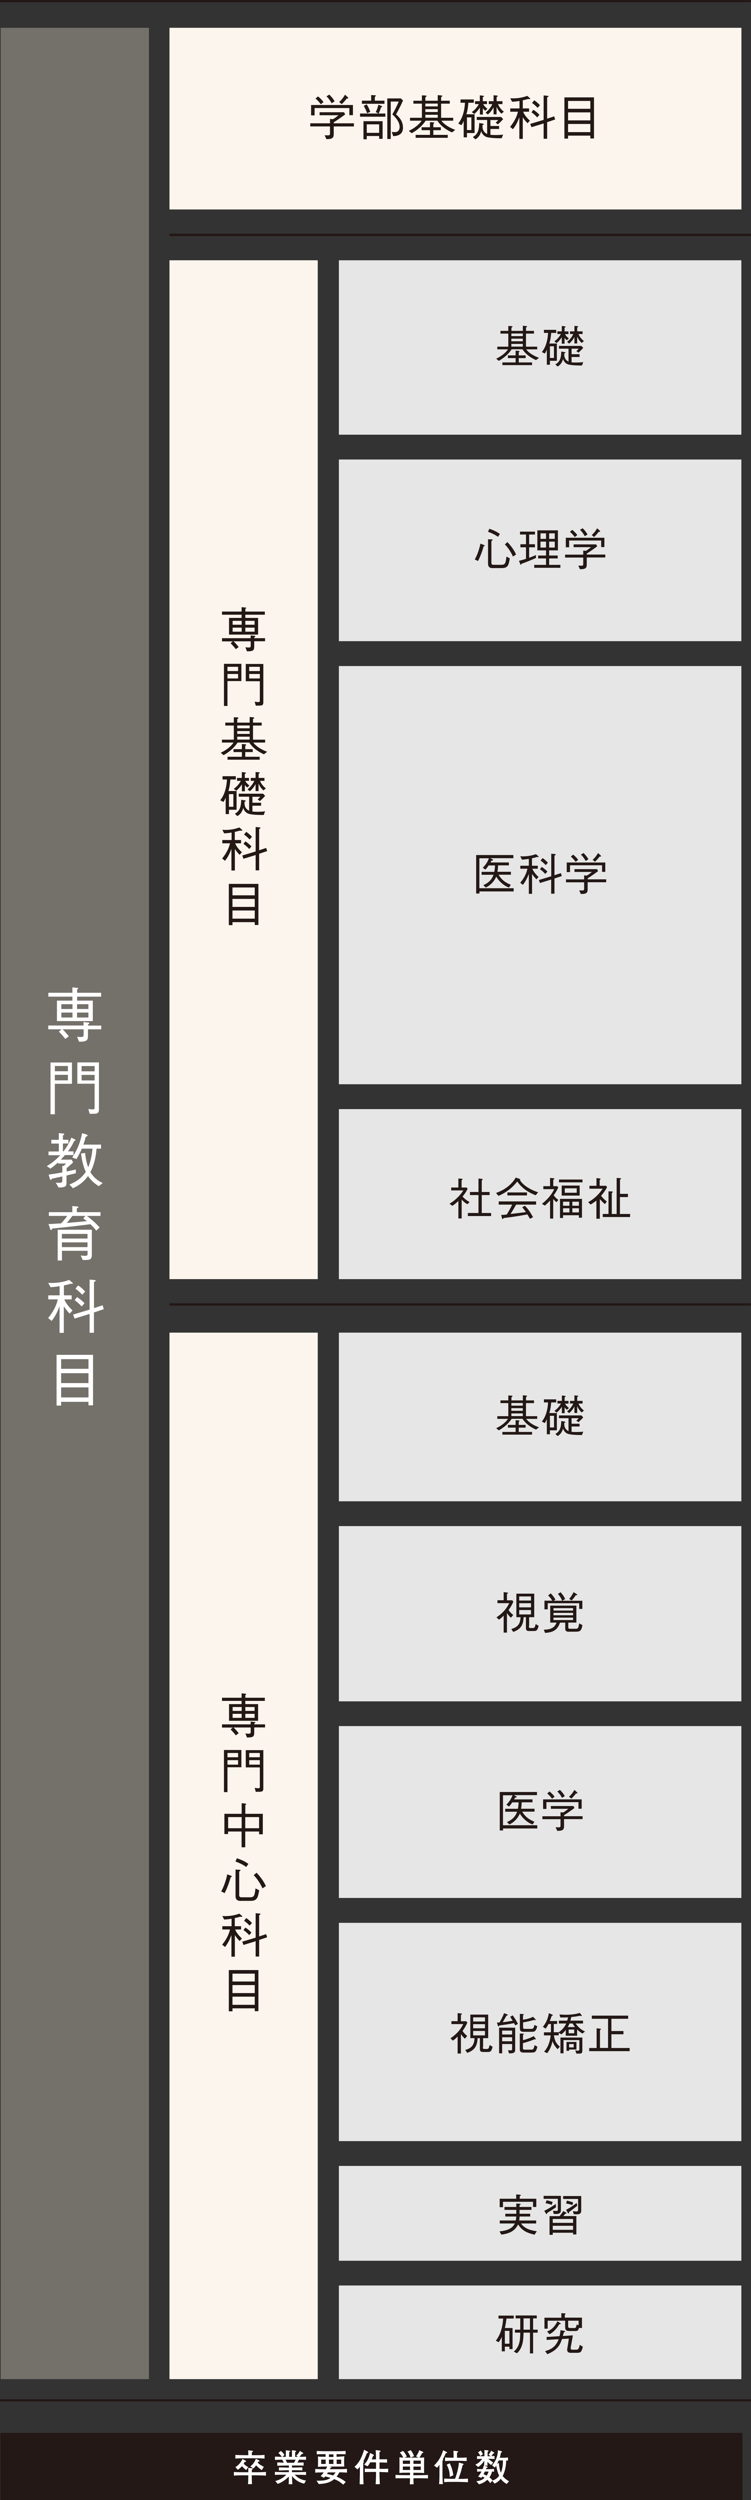
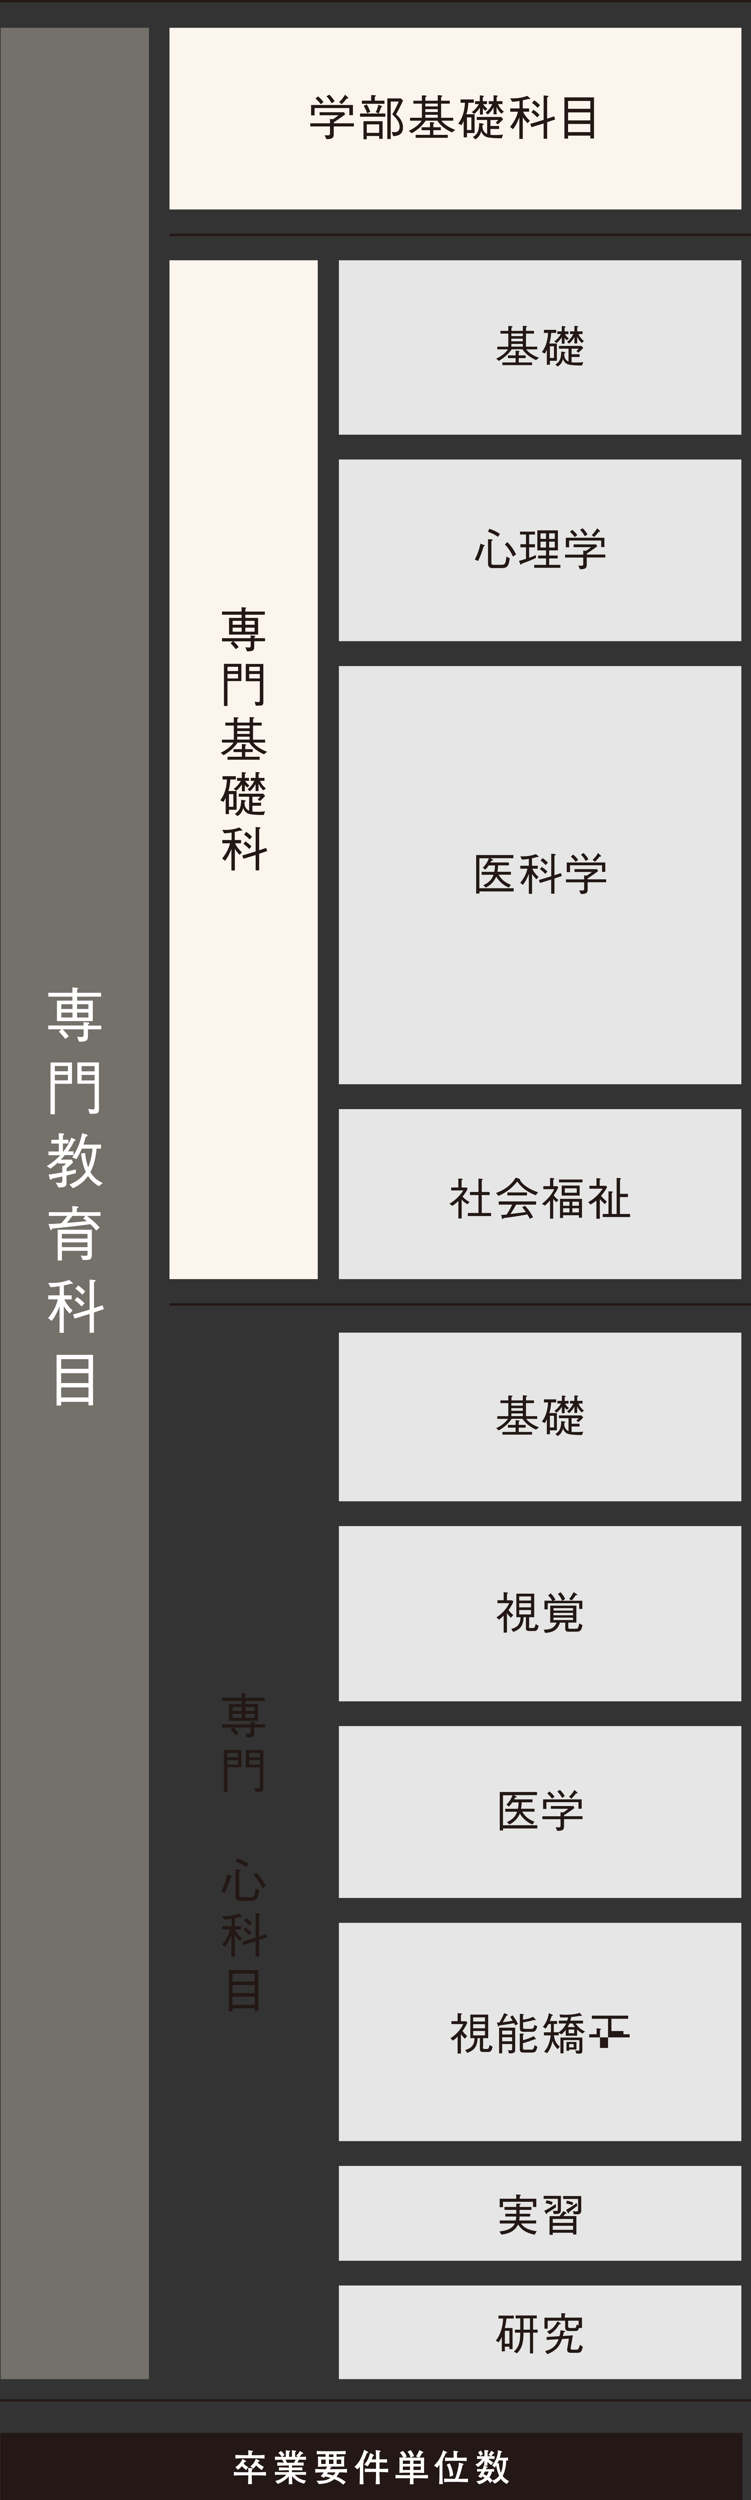
<svg xmlns="http://www.w3.org/2000/svg" viewBox="0 0 100.5 334.55">
  <rect x="0" y="0" width="100.5" height="334.55" fill="#333333" stroke="none" />
  <defs>
    <style>.d,.e{stroke-width:.3px;}.d,.e,.f{stroke:#231815;stroke-miterlimit:10;}.d,.g{fill:#231815;}.h{fill:#fff;}.i{isolation:isolate;}.e,.f{fill:none;}.f{stroke-width:.32px;}.j{fill:#74706a;}.k{fill:#e6e6e6;mix-blend-mode:multiply;}.l{fill:#fbf5ed;}</style>
  </defs>
  <g class="i">
    <g id="a" />
    <g id="b">
      <g id="c">
        <g>
          <rect class="j" x=".09" y="3.72" width="19.84" height="314.65" />
          <g>
            <path class="h" d="M6.46,137.73v-.5h4.72v-.46l.56,.06c.12,0,.21,.02,.21,.09,0,.06-.06,.11-.18,.18v.14h1.78v.5h-1.78v.87c0,.65-.19,.78-1.19,.79l-.26-.66c.38,.03,.52,.03,.54,.03,.24,0,.33-.06,.33-.29v-.74h-2.81c.33,.32,.54,.56,.83,.94l-.47,.35c-.32-.41-.58-.69-.86-.98l.35-.31h-1.76Zm3.24-5.6l.62,.06c.06,0,.14,.02,.14,.06,0,.04-.03,.08-.14,.16v.44h3.21v.52h-3.21v.53h2.1v2.74H7.62v-2.74h2.07v-.53h-3.22v-.52h3.22v-.73Zm0,2.25h-1.49v.64h1.49v-.64Zm0,1.12h-1.49v.66h1.49v-.66Zm2.13-1.12h-1.52v.64h1.52v-.64Zm0,1.12h-1.52v.66h1.52v-.66Z" />
            <path class="h" d="M7.34,145.02v4.09h-.58v-6.93h2.87v2.85h-2.29Zm1.75-2.37h-1.75v.7h1.75v-.7Zm0,1.18h-1.75v.74h1.75v-.74Zm3.89,5.16c-.13,.05-.18,.05-.98,.06l-.18-.65c.27,.04,.46,.06,.62,.06,.13,0,.22-.02,.22-.25v-3.19h-2.31v-2.85h2.89v6.32c0,.34-.14,.44-.26,.49Zm-.32-6.33h-1.74v.7h1.74v-.7Zm0,1.18h-1.74v.74h1.74v-.74Z" />
            <path class="h" d="M8.9,157.31v.86c0,.5,0,.74-1.06,.74l-.38-.65c.17,.02,.38,.02,.54,.02,.28,0,.34-.08,.34-.35v-.5c-.61,.14-.88,.19-1.4,.3-.03,.08-.06,.15-.14,.15-.06,0-.11-.06-.13-.12l-.16-.58c.67-.09,1.13-.16,1.83-.29v-.89l.19,.02c.16-.14,.26-.27,.3-.32h-1.06v-.15c-.45,.42-.77,.65-1.01,.84l-.5-.34c.54-.33,1.13-.74,1.81-1.46h-1.58v-.5h1.38v-1.06h-1v-.5h1v-.9l.54,.05c.06,0,.18,.02,.18,.11,0,.07-.06,.1-.17,.15v.58h.73v.5h-.73v1.06h.07c.66-.84,.94-1.54,1.06-1.84l.45,.22s.1,.06,.1,.12-.06,.09-.18,.11c-.11,.26-.34,.73-.82,1.38h.74v.5h-1.15c-.22,.26-.31,.35-.55,.61h1.46l.18,.38c-.13,.12-.41,.39-.86,.76v.44c.24-.04,.64-.13,1.23-.26v.5c-.52,.13-.59,.14-1.23,.3Zm4.33,1.43c-.82-.5-1.24-1.05-1.45-1.37-.64,.9-1.41,1.36-2.02,1.64l-.47-.5c.58-.24,1.5-.66,2.19-1.69-.47-1.03-.59-2.1-.63-2.47l.54-.06c.06,.56,.15,1.2,.41,1.91,.41-.94,.53-1.97,.58-2.49h-1.42c-.23,.53-.52,1.04-.73,1.4l-.56-.22c.73-1.14,1.04-1.94,1.32-3.25l.59,.17s.14,.06,.14,.13c0,.11-.12,.13-.26,.2-.06,.29-.16,.62-.3,1.03h2.36v.54h-.6c-.11,1.33-.39,2.34-.83,3.14,.57,.94,1.35,1.32,1.66,1.46l-.54,.43Z" />
            <path class="h" d="M11.61,162.7c.89,.65,1.42,1.22,1.73,1.56l-.46,.42c-.2-.26-.39-.49-.79-.86-1.2,.16-2.79,.36-5.1,.58-.06,.17-.13,.21-.17,.21-.05,0-.06-.04-.1-.14l-.23-.68c.15,0,.22,0,.39,0,.21-.02,1.11-.07,1.3-.08,.32-.34,.53-.6,.82-1h-2.46v-.5h3.14v-.82l.63,.06c.1,0,.18,.02,.18,.09s-.02,.07-.21,.16v.51h3.17v.5h-1.83Zm-.04,5.91h-.5l-.27-.6c.3,.03,.48,.04,.58,.04,.3,0,.34-.04,.34-.34v-.33h-3.43v1.3h-.57v-4.12h4.57v3.21c0,.57-.06,.83-.7,.83Zm.14-3.49h-3.43v.62h3.43v-.62Zm0,1.13h-3.43v.64h3.43v-.64Zm-.56-3.19l.27-.35h-1.74c-.26,.36-.45,.61-.74,.94,.78-.06,1.88-.16,2.69-.24-.07-.06-.41-.3-.48-.35Z" />
            <path class="h" d="M9.44,171.79c-.16,.05-.39,.13-.89,.22v1.33h1.04v.54h-.98c.09,.22,.31,.74,1.1,1.48l-.38,.42c-.38-.37-.58-.66-.79-.98v3.56h-.57v-3.56c-.27,.7-.58,1.38-1.06,1.96l-.47-.38c.61-.74,1.09-1.58,1.29-2.5h-1.27v-.54h1.52v-1.23c-.66,.11-1.02,.13-1.22,.14l-.31-.58c1.14,.06,1.98-.1,2.81-.39l.44,.38s.06,.05,.06,.07c0,.1-.24,.07-.31,.06Zm3.13,3.85v2.71h-.58v-2.52l-2.01,.62-.2-.54,2.21-.66v-4.02l.66,.06s.15,.02,.15,.08c0,.09-.11,.14-.22,.18v3.5l1.15-.38,.16,.52-1.31,.44Zm-1.64-.81c-.38-.41-.65-.64-.94-.84l.32-.42c.37,.25,.69,.49,1,.83l-.38,.42Zm.08-1.57c-.41-.43-.67-.64-.92-.81l.36-.44c.15,.1,.44,.28,.95,.82l-.39,.43Z" />
            <path class="h" d="M11.84,188.06v-.47h-3.66v.5h-.61v-6.79h4.88v6.76h-.61Zm0-6.18h-3.66v1.29h3.66v-1.29Zm0,1.88h-3.66v1.32h3.66v-1.32Zm0,1.9h-3.66v1.34h3.66v-1.34Z" />
          </g>
          <rect class="l" x="22.68" y="3.72" width="76.54" height="24.31" />
          <rect class="k" x="45.35" y="230.98" width="53.86" height="23" />
          <rect class="k" x="45.35" y="257.31" width="53.86" height="29.21" />
          <rect class="k" x="45.35" y="178.33" width="53.86" height="22.57" />
          <rect class="k" x="45.35" y="289.84" width="53.86" height="12.69" />
          <rect class="k" x="45.35" y="305.84" width="53.86" height="12.53" />
          <rect class="k" x="45.35" y="204.22" width="53.86" height="23.45" />
          <rect class="l" x="22.68" y="34.83" width="19.84" height="136.34" />
          <g>
            <path class="g" d="M29.71,85.81v-.41h3.83v-.37l.46,.05c.1,0,.17,.02,.17,.07,0,.05-.05,.09-.15,.14v.11h1.45v.41h-1.45v.71c0,.53-.16,.64-.97,.64l-.21-.54c.31,.03,.42,.03,.44,.03,.2,0,.27-.05,.27-.23v-.6h-2.29c.27,.26,.44,.46,.68,.76l-.38,.29c-.26-.33-.47-.56-.7-.79l.29-.25h-1.43Zm2.63-4.56l.5,.05c.05,0,.11,.01,.11,.05,0,.03-.03,.06-.12,.13v.36h2.61v.42h-2.61v.43h1.71v2.23h-3.89v-2.23h1.68v-.43h-2.62v-.42h2.62v-.59Zm0,1.83h-1.21v.52h1.21v-.52Zm0,.91h-1.21v.54h1.21v-.54Zm1.73-.91h-1.24v.52h1.24v-.52Zm0,.91h-1.24v.54h1.24v-.54Z" />
            <path class="g" d="M30.44,91.15v3.32h-.47v-5.64h2.33v2.31h-1.86Zm1.42-1.92h-1.42v.57h1.42v-.57Zm0,.96h-1.42v.6h1.42v-.6Zm3.17,4.19c-.1,.04-.14,.04-.8,.05l-.15-.53c.22,.03,.38,.05,.51,.05,.1,0,.18-.02,.18-.2v-2.59h-1.88v-2.31h2.35v5.14c0,.28-.11,.36-.21,.4Zm-.26-5.15h-1.42v.57h1.42v-.57Zm0,.96h-1.42v.6h1.42v-.6Z" />
            <path class="g" d="M33.89,99.36c.42,.57,1.16,.98,1.86,1.24l-.43,.34c-.78-.35-1.5-.85-1.96-1.57h-1.57c-.6,.94-1.51,1.48-1.87,1.68l-.38-.32c1.06-.51,1.5-1.05,1.71-1.36h-1.55v-.39h1.59v-1.89h-1.14v-.39h1.14v-.72l.44,.02c.06,0,.18,.01,.18,.08,0,.03-.03,.08-.16,.15v.47h1.66v-.75l.45,.04c.07,0,.16,.02,.16,.08,0,.06-.1,.11-.16,.13v.5h1.16v.39h-1.16v1.89h1.62v.39h-1.6Zm-1.09,.24c.1,0,.14,.03,.14,.08,0,.06-.08,.09-.12,.1v.47h1v.39h-1v.63h1.93v.39h-4.3v-.39h1.92v-.63h-1.12v-.39h1.12v-.69l.44,.04Zm.61-2.52h-1.66v.38h1.66v-.38Zm0,.75h-1.66v.38h1.66v-.38Zm-1.66,.75v.39h1.66v-.39h-1.66Z" />
            <path class="g" d="M30.64,108.37v.57h-.44v-2.2c-.14,.36-.25,.5-.31,.57l-.42-.22c.37-.45,.83-1.31,.9-2.78h-.59v-.44h1.78v.44h-.73c-.04,.52-.1,1.05-.27,1.54h1.1v2.51h-1.01Zm.59-2.1h-.59v1.69h.59v-1.69Zm1.87-.88c-.19-.14-.26-.24-.33-.36v.86h-.4v-.93c-.27,.41-.49,.64-.75,.85l-.34-.25c.2-.14,.61-.45,.95-1.07h-.51v-.39h.64v-.78l.44,.05c.11,.01,.12,.06,.12,.07,0,.04-.07,.08-.16,.12v.54h.56v.39h-.51c.19,.32,.39,.49,.57,.63l-.3,.27Zm2.18,3.67c-.29,0-1.49,.01-2.03-.17-.29-.1-.61-.4-.7-.78-.16,.6-.41,.87-.78,1.1l-.34-.31c.7-.42,.82-.97,.85-1.88l.46,.08c.11,.02,.15,.06,.15,.09,0,.04-.01,.05-.17,.1,0,.05,0,.1,0,.18,0,.72,.46,.94,.62,1.02v-1.88h-1.39v-.4h3.26l.27,.29c-.22,.26-.41,.44-.7,.7l-.3-.22c.13-.12,.21-.2,.35-.36h-1.05v.8h1.16v.4h-1.16v.78c.14,.01,.34,.03,.65,.03,.35,0,.7-.01,1.04-.06l-.18,.49Zm-.03-3.29c-.34-.31-.51-.6-.65-.91v1h-.4v-.93c-.25,.45-.48,.71-.76,.95l-.31-.25c.38-.31,.68-.65,.9-1.14h-.47v-.39h.64v-.79l.4,.03c.14,.01,.16,.05,.16,.08,0,.04-.03,.06-.15,.12v.56h.78v.39h-.59c.18,.49,.52,.81,.78,1.01l-.32,.27Z" />
            <path class="g" d="M32.14,111.14c-.13,.04-.32,.1-.72,.18v1.09h.84v.44h-.79c.07,.18,.25,.6,.9,1.2l-.3,.34c-.31-.3-.47-.53-.64-.79v2.89h-.46v-2.89c-.22,.57-.47,1.12-.86,1.59l-.38-.31c.49-.6,.88-1.28,1.05-2.03h-1.03v-.44h1.24v-1c-.53,.09-.83,.1-.99,.11l-.25-.47c.93,.05,1.61-.08,2.28-.32l.36,.31s.04,.04,.04,.06c0,.08-.2,.06-.25,.05Zm2.54,3.13v2.2h-.47v-2.05l-1.63,.5-.16-.44,1.79-.54v-3.27l.53,.05s.12,.01,.12,.06c0,.07-.09,.11-.18,.15v2.85l.94-.31,.13,.42-1.07,.36Zm-1.33-.66c-.31-.33-.53-.52-.77-.68l.26-.34c.3,.2,.56,.4,.81,.68l-.3,.34Zm.06-1.27c-.33-.35-.55-.52-.75-.66l.29-.36c.12,.08,.36,.23,.77,.66l-.32,.35Z" />
-             <path class="g" d="M34.09,123.78v-.38h-2.98v.4h-.49v-5.52h3.96v5.5h-.49Zm0-5.02h-2.98v1.05h2.98v-1.05Zm0,1.53h-2.98v1.07h2.98v-1.07Zm0,1.55h-2.98v1.09h2.98v-1.09Z" />
          </g>
-           <polygon class="l" points="22.68 178.33 22.68 280.33 22.68 284.83 22.68 318.37 42.52 318.37 42.52 284.83 42.52 280.33 42.52 178.33 22.68 178.33" />
          <g>
            <path class="g" d="M29.71,231.16v-.41h3.83v-.37l.46,.05c.1,0,.17,.02,.17,.07,0,.05-.05,.09-.15,.14v.11h1.45v.41h-1.45v.71c0,.53-.16,.64-.97,.64l-.21-.54c.31,.03,.42,.03,.44,.03,.2,0,.27-.05,.27-.23v-.6h-2.29c.27,.26,.44,.46,.68,.76l-.38,.29c-.26-.33-.47-.56-.7-.79l.29-.25h-1.43Zm2.63-4.56l.5,.05c.05,0,.11,.01,.11,.05,0,.03-.03,.06-.12,.13v.36h2.61v.42h-2.61v.43h1.71v2.23h-3.89v-2.23h1.68v-.43h-2.62v-.42h2.62v-.59Zm0,1.83h-1.21v.52h1.21v-.52Zm0,.91h-1.21v.54h1.21v-.54Zm1.73-.91h-1.24v.52h1.24v-.52Zm0,.91h-1.24v.54h1.24v-.54Z" />
            <path class="g" d="M30.44,236.5v3.32h-.47v-5.64h2.33v2.31h-1.86Zm1.42-1.92h-1.42v.57h1.42v-.57Zm0,.96h-1.42v.6h1.42v-.6Zm3.17,4.19c-.1,.04-.14,.04-.8,.05l-.15-.53c.22,.03,.38,.05,.51,.05,.1,0,.18-.02,.18-.2v-2.59h-1.88v-2.31h2.35v5.14c0,.28-.11,.36-.21,.4Zm-.26-5.15h-1.42v.57h1.42v-.57Zm0,.96h-1.42v.6h1.42v-.6Z" />
-             <path class="g" d="M34.67,245.46v-.37h-1.85v2.11h-.49v-2.11h-1.81v.34h-.49v-2.71h2.31v-1.42l.46,.05c.08,0,.15,.01,.15,.07,0,.05-.05,.08-.12,.1v1.2h2.34v2.74h-.49Zm-2.33-2.3h-1.81v1.49h1.81v-1.49Zm2.33,0h-1.85v1.49h1.85v-1.49Z" />
            <path class="g" d="M29.6,253.11c.36-.67,.64-1.44,.81-2.29l.54,.2s.07,.03,.07,.08c0,.05-.04,.07-.15,.11-.21,.73-.46,1.45-.81,2.12l-.46-.22Zm2.1-4.44c.83,.27,1.27,.56,1.54,.75l-.29,.42c-.44-.33-.94-.55-1.44-.74l.19-.43Zm.53,5.71c-.71,0-.71-.44-.71-.74v-3.46l.53,.03c.06,0,.13,0,.13,.06,0,.05-.04,.09-.17,.18v3.18c0,.19,.12,.26,.34,.26h1.1c.55,0,.62-.18,.74-1.19l.49,.25c-.16,1.01-.28,1.42-1.15,1.42h-1.3Zm2.1-3.78c.8,.83,1.13,1.53,1.25,1.79l-.46,.31c-.14-.36-.58-1.18-1.17-1.76l.38-.34Z" />
            <path class="g" d="M32.14,256.49c-.13,.04-.32,.1-.72,.18v1.09h.84v.44h-.79c.07,.18,.25,.6,.9,1.2l-.3,.34c-.31-.3-.47-.53-.64-.79v2.89h-.46v-2.89c-.22,.57-.47,1.12-.86,1.59l-.38-.31c.49-.6,.88-1.28,1.05-2.03h-1.03v-.44h1.24v-1c-.53,.09-.83,.1-.99,.11l-.25-.47c.93,.05,1.61-.08,2.28-.32l.36,.31s.04,.04,.04,.06c0,.08-.2,.06-.25,.05Zm2.54,3.13v2.2h-.47v-2.05l-1.63,.5-.16-.44,1.79-.54v-3.27l.53,.05s.12,.01,.12,.06c0,.07-.09,.11-.18,.15v2.85l.94-.31,.13,.42-1.07,.36Zm-1.33-.66c-.31-.33-.53-.52-.77-.68l.26-.34c.3,.2,.56,.4,.81,.68l-.3,.34Zm.06-1.27c-.33-.35-.55-.52-.75-.66l.29-.36c.12,.08,.36,.23,.77,.66l-.32,.35Z" />
            <path class="g" d="M34.09,269.13v-.38h-2.98v.4h-.49v-5.52h3.96v5.5h-.49Zm0-5.02h-2.98v1.05h2.98v-1.05Zm0,1.53h-2.98v1.07h2.98v-1.07Zm0,1.55h-2.98v1.09h2.98v-1.09Z" />
          </g>
          <g>
            <path class="g" d="M44.66,16.92v1c0,.51-.15,.7-.98,.7l-.24-.52c.21,.01,.33,.01,.41,.01,.17,0,.31,0,.31-.22v-.97h-2.64v-.42h2.64v-.58l.4,.03c.31-.19,.47-.31,.73-.53h-2.52v-.4h3.27l.15,.29c-.7,.52-1.27,.9-1.52,1.05v.14h2.69v.42h-2.69Zm2.09-1.51v-.95h-4.65v.98h-.47v-1.39h5.6v1.36h-.47Zm-3.82-1.46c-.21-.28-.44-.55-.71-.76l.34-.29c.38,.31,.57,.54,.73,.76l-.36,.29Zm1.46-.12c-.25-.44-.45-.7-.7-.94l.38-.23c.34,.34,.54,.6,.71,.9l-.4,.26Zm2-.64c-.23,.34-.55,.64-.66,.75l-.34-.29c.26-.23,.51-.51,.78-.98l.39,.36s.05,.06,.05,.09c0,.07-.1,.07-.22,.07Z" />
            <path class="g" d="M51.57,15.19v.43h-3.39v-.43h2.47l-.37-.2c.18-.3,.27-.64,.36-.98l.42,.17s.08,.04,.08,.08c0,.05-.07,.08-.14,.09-.16,.49-.27,.72-.33,.84h.88Zm-1.9-2.47l.53,.03s.1,0,.1,.06c0,.06-.09,.12-.14,.15v.51h1.29v.42h-3.02v-.42h1.24v-.75Zm-1.03,3.5h2.56v2.36h-.46v-.38h-1.66v.44h-.44v-2.42Zm.44-2.25c.21,.34,.34,.63,.47,.99l-.42,.19c-.12-.33-.23-.6-.46-.98l.4-.2Zm1.66,3.81v-1.14h-1.66v1.14h1.66Zm3.2-4.34c-.49,1.09-.79,1.59-.94,1.87,.56,.47,.93,1.04,.93,1.77,0,.98-.78,1.12-1.31,1.14l-.2-.56c.1,.01,.2,.02,.34,.02,.25,0,.43-.03,.55-.18,.12-.14,.17-.34,.17-.5,0-.77-.66-1.39-.98-1.7,.35-.58,.6-1.1,.86-1.71h-1.07v5.01h-.46v-5.43h1.81l.29,.27Z" />
            <path class="g" d="M59.06,16.14c.42,.57,1.16,.98,1.86,1.24l-.43,.34c-.78-.35-1.5-.85-1.96-1.57h-1.57c-.6,.94-1.51,1.48-1.87,1.68l-.38-.32c1.06-.51,1.5-1.05,1.71-1.36h-1.55v-.39h1.59v-1.89h-1.14v-.39h1.14v-.72l.44,.02c.06,0,.18,.01,.18,.08,0,.03-.03,.08-.16,.15v.47h1.66v-.75l.45,.04c.07,0,.16,.02,.16,.08,0,.06-.1,.11-.16,.13v.5h1.16v.39h-1.16v1.89h1.62v.39h-1.6Zm-1.09,.24c.1,0,.14,.03,.14,.08,0,.06-.08,.09-.12,.1v.47h1v.39h-1v.63h1.93v.39h-4.3v-.39h1.92v-.63h-1.12v-.39h1.12v-.69l.44,.04Zm.61-2.52h-1.66v.38h1.66v-.38Zm0,.75h-1.66v.38h1.66v-.38Zm-1.66,.75v.39h1.66v-.39h-1.66Z" />
            <path class="g" d="M62.49,17.81v.57h-.44v-2.2c-.14,.36-.25,.5-.31,.57l-.42-.22c.37-.45,.83-1.31,.9-2.78h-.59v-.44h1.78v.44h-.73c-.04,.52-.1,1.05-.27,1.54h1.1v2.51h-1.01Zm.59-2.1h-.59v1.69h.59v-1.69Zm1.87-.88c-.19-.14-.26-.24-.33-.36v.86h-.4v-.93c-.27,.41-.49,.64-.75,.85l-.34-.25c.2-.14,.61-.45,.95-1.07h-.51v-.39h.64v-.78l.44,.05c.11,.01,.12,.06,.12,.07,0,.04-.07,.08-.16,.12v.54h.56v.39h-.51c.19,.32,.39,.49,.57,.63l-.3,.27Zm2.18,3.67c-.29,0-1.49,.01-2.03-.17-.29-.1-.61-.4-.7-.78-.16,.6-.41,.87-.78,1.1l-.34-.31c.7-.42,.82-.97,.85-1.88l.46,.08c.11,.02,.15,.06,.15,.09,0,.04-.01,.05-.17,.1,0,.05,0,.1,0,.18,0,.72,.46,.94,.62,1.02v-1.88h-1.39v-.4h3.26l.27,.29c-.22,.26-.41,.44-.7,.7l-.3-.22c.13-.12,.21-.2,.35-.36h-1.05v.8h1.16v.4h-1.16v.78c.14,.01,.34,.03,.65,.03,.35,0,.7-.01,1.04-.06l-.18,.49Zm-.03-3.29c-.34-.31-.51-.6-.65-.91v1h-.4v-.93c-.25,.45-.48,.71-.76,.95l-.31-.25c.38-.31,.68-.65,.9-1.14h-.47v-.39h.64v-.79l.4,.03c.14,.01,.16,.05,.16,.08,0,.04-.03,.06-.15,.12v.56h.78v.39h-.59c.18,.49,.52,.81,.78,1.01l-.32,.27Z" />
            <path class="g" d="M70.68,13.24c-.13,.04-.32,.1-.72,.18v1.09h.84v.44h-.79c.07,.18,.25,.6,.9,1.2l-.31,.34c-.31-.3-.47-.53-.64-.79v2.89h-.46v-2.89c-.22,.57-.47,1.12-.86,1.59l-.38-.31c.49-.6,.88-1.28,1.05-2.03h-1.03v-.44h1.24v-1c-.53,.09-.83,.1-.99,.11l-.25-.47c.93,.05,1.61-.08,2.28-.32l.36,.31s.04,.04,.04,.06c0,.08-.2,.06-.25,.05Zm2.54,3.13v2.2h-.47v-2.05l-1.63,.5-.16-.44,1.79-.54v-3.27l.53,.05s.12,.01,.12,.06c0,.07-.09,.11-.18,.15v2.85l.94-.31,.13,.42-1.07,.36Zm-1.33-.66c-.31-.33-.53-.52-.77-.68l.26-.34c.3,.2,.56,.4,.81,.68l-.3,.34Zm.06-1.27c-.33-.35-.55-.52-.75-.66l.29-.36c.12,.08,.36,.23,.77,.66l-.32,.35Z" />
            <path class="g" d="M79,18.53v-.38h-2.98v.4h-.49v-5.52h3.96v5.5h-.49Zm0-5.02h-2.98v1.05h2.98v-1.05Zm0,1.53h-2.98v1.07h2.98v-1.07Zm0,1.55h-2.98v1.09h2.98v-1.09Z" />
          </g>
          <g>
            <path class="g" d="M70.41,189.86c.39,.53,1.07,.91,1.72,1.14l-.4,.31c-.72-.32-1.38-.79-1.81-1.45h-1.45c-.56,.86-1.39,1.36-1.72,1.55l-.35-.29c.98-.47,1.38-.97,1.58-1.25h-1.43v-.36h1.47v-1.75h-1.05v-.36h1.05v-.66l.4,.02c.05,0,.17,.01,.17,.07,0,.02-.03,.08-.15,.14v.43h1.53v-.69l.41,.04c.07,0,.15,.02,.15,.07,0,.06-.09,.1-.14,.12v.46h1.07v.36h-1.07v1.75h1.5v.36h-1.48Zm-1.01,.22c.09,0,.13,.03,.13,.07,0,.05-.08,.08-.11,.1v.43h.92v.36h-.92v.58h1.78v.36h-3.97v-.36h1.77v-.58h-1.03v-.36h1.03v-.64l.4,.04Zm.56-2.33h-1.53v.35h1.53v-.35Zm0,.69h-1.53v.35h1.53v-.35Zm-1.53,.7v.36h1.53v-.36h-1.53Z" />
            <path class="g" d="M73.59,191.4v.53h-.41v-2.03c-.13,.34-.23,.46-.28,.53l-.39-.2c.34-.41,.77-1.21,.83-2.56h-.55v-.41h1.64v.41h-.67c-.04,.48-.1,.97-.25,1.42h1.01v2.31h-.94Zm.55-1.94h-.55v1.56h.55v-1.56Zm1.72-.82c-.17-.13-.24-.22-.3-.33v.8h-.37v-.86c-.25,.38-.46,.59-.69,.78l-.31-.23c.19-.13,.56-.41,.88-.98h-.47v-.36h.59v-.72l.4,.05c.1,.01,.11,.05,.11,.07,0,.04-.06,.07-.14,.11v.5h.52v.36h-.47c.17,.29,.36,.45,.53,.58l-.28,.25Zm2.01,3.39c-.26,0-1.38,.01-1.88-.16-.27-.09-.56-.37-.64-.72-.15,.55-.38,.8-.72,1.02l-.31-.28c.65-.39,.76-.89,.79-1.73l.42,.07c.1,.02,.14,.05,.14,.08,0,.04-.01,.04-.16,.09,0,.04,0,.09,0,.17,0,.66,.43,.87,.57,.94v-1.73h-1.28v-.37h3l.25,.26c-.2,.24-.38,.41-.64,.64l-.28-.2c.12-.11,.19-.19,.32-.33h-.96v.74h1.07v.37h-1.07v.72c.13,.01,.31,.02,.6,.02,.32,0,.64-.01,.96-.05l-.17,.45Zm-.03-3.03c-.32-.28-.47-.55-.6-.84v.92h-.37v-.86c-.23,.41-.44,.65-.7,.88l-.28-.23c.35-.29,.62-.6,.83-1.05h-.44v-.36h.59v-.73l.37,.03c.13,.01,.14,.05,.14,.07,0,.04-.03,.05-.14,.11v.52h.72v.36h-.54c.17,.45,.48,.74,.72,.94l-.29,.25Z" />
          </g>
          <g>
            <path class="g" d="M68.54,214.14l.16,.19c-.18,.41-.33,.68-.64,1.12,.17,.26,.31,.41,.62,.67l-.31,.36c-.22-.2-.34-.35-.53-.62v2.61h-.44v-2.28c-.16,.17-.31,.34-.64,.55l-.32-.31c.54-.36,1.24-.93,1.71-1.9h-1.58v-.39h.83v-1.08l.45,.05c.07,0,.13,.01,.13,.06,0,.05-.07,.09-.14,.13v.85h.7Zm2.24,3.45c0,.25,.04,.27,.26,.27h.26c.25,0,.28-.11,.38-.53l.4,.23c-.15,.67-.34,.7-.65,.7h-.58c-.44,0-.47-.15-.47-.47v-1.38h-.31c-.04,1-.35,1.61-1.39,1.97l-.26-.39c.58-.17,1.22-.45,1.24-1.58h-.56v-3.15h2.39v3.15h-.68v1.18Zm.28-3.41v-.55h-1.58v.55h1.58Zm0,.91v-.55h-1.58v.55h1.58Zm0,.95v-.59h-1.58v.59h1.58Z" />
            <path class="g" d="M76.98,218.35c-.14,0-.93,0-.99,0-.35-.05-.35-.26-.35-.5v-.71h-.7c-.34,.98-.89,1.3-2,1.37l-.17-.43c1.09,0,1.49-.38,1.71-.95h-.85v-2.27h3.5v2.27h-1.08v.58c0,.23,.03,.25,.33,.25,.16,0,.72,0,.77-.01,.22-.02,.24-.13,.37-.71l.42,.23c-.14,.86-.4,.88-.97,.88Zm.53-3.07v-.74h-4.21v.82h-.44v-1.16h1.05c-.17-.28-.32-.47-.56-.7l.35-.28c.26,.27,.44,.49,.63,.85l-.26,.14h1.16c-.19-.45-.39-.71-.57-.92l.36-.22c.29,.32,.46,.58,.61,.91l-.39,.23h2.69v1.09h-.42Zm-.82-.08h-2.62v.32h2.62v-.32Zm0,.63h-2.62v.32h2.62v-.32Zm0,.64h-2.62v.32h2.62v-.32Zm.35-2.99c-.2,.31-.37,.5-.54,.69l-.33-.2c.25-.31,.41-.56,.59-.91l.44,.28s.05,.07,.05,.08c0,.05-.02,.05-.22,.05Z" />
          </g>
          <g>
            <path class="g" d="M67.32,244.66v.29h-.44v-5.15h4.98v.42h-3.09l.32,.17s.05,.04,.05,.07c0,.05,0,.07-.22,.1-.04,.07-.07,.13-.12,.23h2.46v.39h-1.45c0,.13,0,.4-.08,.86h1.8v.39h-1.65c.44,.74,.95,1.07,1.64,1.35l-.25,.37c-.71-.25-1.38-.88-1.7-1.46-.26,.59-.7,1.11-1.4,1.46l-.33-.32c.88-.4,1.19-.9,1.36-1.39h-1.59v-.39h1.69c.06-.22,.1-.65,.1-.86h-.85c-.16,.25-.24,.34-.44,.56l-.34-.25c.45-.47,.65-.83,.82-1.26h-1.28v4.01h4.59v.43h-4.59Z" />
            <path class="g" d="M75.48,243.44v.92c0,.47-.14,.65-.91,.64l-.22-.48c.19,.01,.31,.01,.38,.01,.16,0,.28,0,.28-.2v-.89h-2.43v-.39h2.43v-.54l.37,.03c.28-.18,.43-.29,.67-.49h-2.33v-.37h3.02l.14,.26c-.64,.48-1.18,.83-1.4,.97v.13h2.48v.39h-2.48Zm1.93-1.4v-.88h-4.29v.91h-.44v-1.28h5.16v1.25h-.44Zm-3.53-1.34c-.2-.26-.4-.5-.65-.7l.31-.27c.35,.29,.53,.5,.67,.7l-.33,.27Zm1.34-.11c-.23-.41-.41-.64-.64-.86l.35-.21c.32,.31,.5,.56,.65,.83l-.37,.24Zm1.85-.59c-.22,.32-.51,.59-.61,.69l-.31-.26c.24-.22,.47-.47,.72-.91l.36,.33s.05,.06,.05,.08c0,.07-.1,.07-.2,.07Z" />
          </g>
          <g>
            <path class="g" d="M69.08,294.87l.48,.03c.08,0,.11,.03,.11,.07,0,.05-.04,.07-.14,.11v.25h1.59v.39h-1.59v.52h1.42v.37h-1.42c0,.11,0,.27-.05,.53h2.27v.4h-2.03c.54,.79,1.51,.95,2.11,1.04l-.29,.46c-.95-.22-1.66-.5-2.2-1.37-.36,.67-.86,1.19-2.25,1.36l-.25-.43c1.52-.14,1.86-.7,2.06-1.06h-2.02v-.4h2.14c.04-.18,.06-.34,.07-.53h-1.47v-.37h1.47v-.52h-1.58v-.39h1.58v-.46Zm-.01-1.22l.52,.04s.1,.01,.1,.07-.07,.1-.14,.14v.33h2.22v1.1h-.44v-.69h-4.02v.72h-.44v-1.13h2.21v-.58Z" />
            <path class="g" d="M74.01,295.84c.17,.01,.33,.02,.46,.02,.18,0,.18-.07,.18-.21v-1.41h-1.9v-.39h2.31v1.88c0,.4-.13,.59-.96,.53l-.1-.42Zm.38-.45c-.41,.27-.66,.43-1.16,.74-.02,.08-.04,.16-.08,.16-.04,0-.06-.03-.07-.05l-.25-.4c.46-.2,.85-.44,1.55-.91l.02,.46Zm-1.26-.95c.17,.03,.47,.08,.83,.23l-.14,.39c-.11-.05-.32-.15-.81-.23l.13-.39Zm4,2.12v2.45h-.44v-.23h-2.72v.28h-.43v-2.5h1.33c.21-.23,.41-.52,.51-.68l.38,.2s.07,.04,.07,.07c0,.05-.04,.06-.17,.08-.07,.07-.22,.26-.28,.32h1.74Zm-.44,.38h-2.72v.52h2.72v-.52Zm0,.91h-2.72v.54h2.72v-.54Zm-.04-1.97c.17,.03,.31,.05,.45,.05,.22,0,.26-.07,.26-.23v-1.44h-2v-.39h2.42v1.91c0,.22,0,.54-.58,.54-.1,0-.26-.01-.41-.02l-.13-.42Zm.59-.7c-.35,.29-.72,.56-1.08,.83-.01,.08-.03,.2-.08,.2-.03,0-.06-.04-.07-.06l-.26-.43c.43-.23,.78-.44,1.42-.92l.08,.37Zm-1.38-.7c.28,.07,.57,.14,.84,.25l-.11,.36c-.23-.11-.51-.17-.83-.22l.1-.39Z" />
          </g>
          <g>
            <path class="g" d="M67.78,310.26c-.11,.86-.18,1.1-.22,1.27h1.03v2.82h-.42v-.32h-.61v.62h-.41v-1.94c-.13,.3-.24,.49-.42,.72l-.38-.2c.73-.94,.93-2.08,.98-2.97h-.62v-.39h2.04v.39h-.98Zm.39,1.65h-.61v1.72h.61v-1.72Zm3.17,.24v2.78h-.42v-2.78h-.86c-.02,.96-.07,2.01-.88,2.76l-.42-.22c.75-.67,.85-1.4,.86-2.54h-.71v-.4h.71v-1.51h-.62v-.39h2.83v.39h-.49v1.51h.61v.4h-.61Zm-.42-1.91h-.86v1.51h.86v-1.51Z" />
            <path class="g" d="M77.47,311.54c-.07,.25-.13,.39-.44,.39h-.77c-.48,0-.63-.08-.63-.59v-.79h-2.34v1.07h-.43v-1.47h2.26v-.61l.5,.04s.07,.03,.07,.06c0,.02-.02,.05-.11,.12v.38h2.3v1.38h-.39Zm-.14,3.31h-.94c-.31,0-.49-.12-.49-.4,0-.12,.03-.27,.11-.74,.04-.23,.07-.47,.11-.76l-.91,.05c-.26,.78-.61,1.49-1.97,2.03l-.29-.41c1.1-.29,1.52-.85,1.81-1.59l-1.61,.09v-.39l1.72-.11c.08-.27,.11-.5,.14-.8l.54,.1s.07,.02,.07,.07c0,.07-.08,.1-.17,.11-.03,.16-.09,.39-.13,.5l1.34-.09c-.07,.44-.08,.53-.24,1.36-.02,.14-.05,.28-.05,.35,0,.19,.11,.21,.26,.21h.52c.26,0,.33-.21,.44-.65l.41,.26c-.16,.61-.26,.8-.67,.8Zm-2.48-3.83c-.25,.4-.64,1-1.31,1.34l-.33-.36c.8-.31,1.15-.91,1.39-1.37l.4,.26s.04,.03,.04,.06c0,.07-.08,.07-.19,.07Zm2.57-.47h-1.39v.71c0,.2,.05,.27,.27,.27h.48c.29,0,.29,0,.4-.47l.25,.11v-.62Z" />
          </g>
          <g>
            <path class="g" d="M62.38,270.47l.16,.19c-.18,.41-.33,.68-.64,1.12,.17,.26,.31,.41,.62,.67l-.31,.36c-.22-.2-.34-.35-.53-.62v2.61h-.44v-2.28c-.16,.17-.31,.34-.64,.55l-.32-.31c.54-.36,1.24-.93,1.71-1.9h-1.58v-.39h.83v-1.08l.45,.05c.07,0,.13,.01,.13,.06,0,.05-.07,.09-.14,.13v.85h.7Zm2.24,3.45c0,.25,.04,.27,.26,.27h.26c.25,0,.28-.11,.38-.53l.4,.23c-.15,.67-.34,.7-.65,.7h-.58c-.44,0-.47-.15-.47-.47v-1.38h-.31c-.04,1-.35,1.61-1.39,1.97l-.26-.39c.58-.17,1.22-.45,1.24-1.58h-.56v-3.15h2.39v3.15h-.68v1.18Zm.28-3.41v-.55h-1.58v.55h1.58Zm0,.91v-.55h-1.58v.55h1.58Zm0,.95v-.59h-1.58v.59h1.58Z" />
            <path class="g" d="M68.94,271.02c-.04-.07-.08-.17-.15-.29-.55,.11-1.08,.19-1.97,.32-.04,.07-.07,.13-.11,.13-.03,0-.05-.02-.08-.11l-.13-.41c.17-.01,.24-.01,.35-.02,.3-.53,.38-.69,.61-1.24l.4,.15s.1,.04,.1,.08c0,.06-.09,.08-.18,.1-.11,.21-.34,.59-.51,.88,.4-.04,.71-.09,1.34-.2-.17-.27-.26-.41-.34-.52l.34-.2c.34,.47,.52,.77,.7,1.15l-.37,.19Zm-.82,3.77l-.13-.44c.2,.02,.26,.02,.35,.02,.19,0,.19-.07,.19-.2v-.64h-1.33v1.24h-.41v-3.43h2.15v2.84c0,.4,0,.61-.83,.6Zm.41-3.06h-1.33v.52h1.33v-.52Zm0,.89h-1.33v.54h1.33v-.54Zm2.61-.73h-1.02c-.38,0-.55-.05-.55-.54v-1.86l.43,.03s.1,.01,.1,.05c0,.05-.07,.1-.11,.11v.59c.41-.05,.95-.17,1.34-.39l.32,.33s.04,.04,.04,.08c0,.04-.04,.05-.05,.05-.04,0-.12-.02-.14-.04-.56,.15-1.04,.26-1.5,.33v.64c0,.19,.02,.23,.28,.23h.8c.21,0,.34-.02,.44-.53l.38,.19c-.2,.73-.41,.73-.76,.73Zm.01,2.78h-1.01c-.35,0-.58-.04-.58-.44v-2.11l.43,.02c.06,0,.11,.01,.11,.05,0,.05-.05,.08-.11,.12v.7c.5-.13,.98-.29,1.43-.54l.25,.31s.04,.07,.04,.08c0,.05-.05,.05-.06,.05-.02,0-.04,0-.12-.02-.59,.25-1.07,.39-1.55,.52v.65c0,.22,.1,.22,.33,.22h.76c.2,0,.37,0,.46-.6l.38,.2c-.16,.7-.3,.79-.78,.79Z" />
            <path class="g" d="M77.95,272.14c-.35-.23-.53-.37-.72-.56v.84h-1.52v-.78c-.19,.25-.38,.44-.58,.59l-.36-.2v.33h-.64c.1,.95,.56,1.33,.79,1.51l-.3,.35c-.44-.46-.59-.78-.68-1.09-.08,.38-.26,1.07-.72,1.62l-.41-.2c.58-.6,.82-1.52,.88-2.18h-.9v-.41h.93c0-.06,.01-.25,.01-.32v-.79h-.33c-.12,.24-.22,.4-.39,.62l-.36-.25c.55-.66,.71-1.31,.8-1.82l.45,.19s.08,.04,.08,.08c0,.05-.05,.07-.16,.1-.07,.24-.17,.5-.25,.68h.98v.39h-.44v1.11h.65v.02c.23-.17,.72-.53,1.01-1.19h-.98v-.38h1.11c.06-.19,.08-.26,.13-.44-.54,.02-.69,.02-1.05,.01l-.11-.4c.3,.02,.5,.04,.82,.04,.62,0,1.3-.05,1.89-.25l.23,.28s.05,.07,.05,.1c0,.04-.04,.05-.06,.05-.05,0-.11-.02-.16-.05-.47,.1-.74,.13-1.19,.17-.04,.16-.09,.38-.13,.49h1.7v.38h-.98c.36,.56,.84,.89,1.25,1.07l-.36,.28Zm-.43,2.67h-.38l-.16-.43c.17,.02,.28,.04,.35,.04,.16,0,.2-.08,.2-.23v-1.19h-2.12v1.77h-.41v-2.11h2.93v1.78c0,.34-.17,.37-.42,.37Zm-1.35-.55v.17h-.36v-1.18h1.33v1.01h-.97Zm.47-3.48h-.44c-.05,.15-.1,.26-.22,.48h.97c-.1-.12-.19-.26-.32-.48Zm.2,.81h-.74v.5h.74v-.5Zm-.07,1.94h-.61v.45h.61v-.45Z" />
-             <path class="g" d="M79.84,271.42l.42,.05c.08,0,.16,.02,.16,.07,0,.04-.03,.06-.13,.12v2.39h1.08v-3.9h-2.17v-.42h4.86v.42h-2.24v1.64h1.61v.43h-1.61v1.84h2.44v.42h-5.41v-.42h.99v-2.63Z" />
+             <path class="g" d="M79.84,271.42l.42,.05c.08,0,.16,.02,.16,.07,0,.04-.03,.06-.13,.12v2.39h1.08v-3.9h-2.17v-.42h4.86v.42h-2.24v1.64h1.61v.43h-1.61h2.44v.42h-5.41v-.42h.99v-2.63Z" />
          </g>
          <line class="e" y1=".15" x2="100.49" y2=".15" />
          <line class="e" y1="321.21" x2="100.5" y2="321.21" />
          <line class="f" x1="22.68" y1="31.43" x2="100.49" y2="31.43" />
          <line class="f" x1="22.68" y1="174.56" x2="100.49" y2="174.56" />
          <rect class="k" x="45.35" y="34.83" width="53.86" height="23.34" />
          <g>
            <path class="g" d="M70.41,46.74c.39,.53,1.07,.91,1.72,1.14l-.4,.31c-.72-.32-1.38-.79-1.81-1.45h-1.45c-.56,.86-1.39,1.36-1.72,1.55l-.35-.29c.98-.47,1.38-.97,1.58-1.25h-1.43v-.36h1.47v-1.75h-1.05v-.36h1.05v-.66l.4,.02c.05,0,.17,.01,.17,.07,0,.02-.03,.08-.15,.14v.43h1.53v-.69l.41,.04c.07,0,.15,.02,.15,.07,0,.06-.09,.1-.14,.12v.46h1.07v.36h-1.07v1.75h1.5v.36h-1.48Zm-1.01,.22c.09,0,.13,.03,.13,.07,0,.05-.08,.08-.11,.1v.43h.92v.36h-.92v.58h1.78v.36h-3.97v-.36h1.77v-.58h-1.03v-.36h1.03v-.64l.4,.04Zm.56-2.33h-1.53v.35h1.53v-.35Zm0,.69h-1.53v.35h1.53v-.35Zm-1.53,.7v.36h1.53v-.36h-1.53Z" />
            <path class="g" d="M73.59,48.28v.53h-.41v-2.03c-.13,.34-.23,.46-.28,.53l-.39-.2c.34-.41,.77-1.21,.83-2.56h-.55v-.41h1.64v.41h-.67c-.04,.48-.1,.97-.25,1.42h1.01v2.31h-.94Zm.54-1.94h-.54v1.56h.54v-1.56Zm1.72-.82c-.17-.13-.24-.22-.3-.33v.8h-.37v-.86c-.25,.38-.46,.59-.69,.78l-.31-.23c.19-.13,.56-.41,.88-.98h-.47v-.36h.59v-.72l.4,.05c.1,.01,.11,.05,.11,.07,0,.04-.06,.07-.14,.11v.5h.52v.36h-.47c.17,.29,.36,.45,.53,.58l-.28,.25Zm2.02,3.39c-.26,0-1.38,.01-1.88-.16-.27-.09-.56-.37-.64-.72-.15,.55-.38,.8-.72,1.02l-.31-.28c.65-.39,.76-.89,.79-1.73l.42,.07c.1,.02,.14,.05,.14,.08,0,.04-.01,.04-.16,.09,0,.04,0,.09,0,.17,0,.66,.43,.87,.57,.94v-1.73h-1.28v-.37h3l.25,.26c-.21,.24-.38,.41-.64,.64l-.28-.2c.12-.11,.19-.19,.32-.33h-.96v.74h1.07v.37h-1.07v.72c.12,.01,.31,.02,.6,.02,.32,0,.64-.01,.96-.05l-.17,.45Zm-.03-3.03c-.32-.28-.47-.55-.6-.84v.92h-.37v-.86c-.23,.41-.44,.65-.7,.88l-.28-.23c.35-.29,.62-.6,.83-1.05h-.44v-.36h.59v-.73l.37,.03c.13,.01,.14,.05,.14,.07,0,.04-.03,.05-.14,.11v.52h.72v.36h-.54c.17,.45,.48,.74,.72,.94l-.29,.25Z" />
          </g>
          <rect class="k" x="45.35" y="61.49" width="53.86" height="24.31" />
          <g>
            <path class="g" d="M63.54,74.86c.34-.62,.59-1.33,.75-2.11l.5,.19s.07,.03,.07,.07c0,.05-.04,.07-.14,.1-.19,.67-.43,1.34-.75,1.96l-.43-.2Zm1.94-4.1c.77,.25,1.17,.52,1.42,.69l-.26,.39c-.4-.3-.86-.5-1.33-.68l.17-.4Zm.49,5.27c-.66,0-.66-.41-.66-.68v-3.19l.49,.02c.05,0,.12,0,.12,.06,0,.05-.04,.08-.16,.17v2.93c0,.18,.11,.24,.31,.24h1.02c.5,0,.58-.17,.68-1.1l.45,.23c-.14,.93-.26,1.31-1.06,1.31h-1.2Zm1.94-3.48c.74,.76,1.04,1.42,1.15,1.65l-.42,.28c-.13-.34-.54-1.09-1.08-1.63l.35-.31Z" />
            <path class="g" d="M71.71,74.67c-.91,.41-1.49,.62-1.91,.77-.02,.05-.05,.13-.1,.13-.05,0-.08-.07-.09-.11l-.16-.41c.18-.05,.58-.15,.94-.27v-1.54h-.75v-.41h.75v-1.3h-.8v-.39h2v.39h-.78v1.3h.78v.41h-.78v1.4c.44-.16,.68-.26,.91-.37v.4Zm-.22,1.31v-.39h1.58v-.86h-1.06v-.39h1.06v-.69h-1.16v-2.68h2.75v2.68h-1.17v.69h1.14v.39h-1.14v.86h1.5v.39h-3.5Zm1.58-4.61h-.74v.74h.74v-.74Zm0,1.11h-.74v.79h.74v-.79Zm1.17-1.11h-.75v.74h.75v-.74Zm0,1.11h-.75v.79h.75v-.79Z" />
            <path class="g" d="M78.52,74.61v.92c0,.47-.14,.65-.91,.64l-.22-.48c.19,.01,.31,.01,.38,.01,.16,0,.28,0,.28-.2v-.89h-2.43v-.39h2.43v-.54l.37,.03c.28-.18,.43-.29,.67-.49h-2.33v-.37h3.02l.14,.26c-.64,.48-1.18,.83-1.4,.97v.13h2.48v.39h-2.48Zm1.93-1.4v-.88h-4.29v.91h-.44v-1.28h5.16v1.25h-.44Zm-3.53-1.34c-.2-.26-.4-.5-.65-.7l.31-.27c.35,.29,.53,.5,.67,.7l-.33,.27Zm1.34-.11c-.23-.41-.41-.64-.64-.86l.35-.21c.32,.31,.5,.56,.65,.83l-.37,.24Zm1.85-.59c-.22,.32-.51,.59-.61,.69l-.31-.26c.24-.22,.47-.47,.72-.91l.36,.33s.05,.06,.05,.08c0,.07-.1,.07-.2,.07Z" />
          </g>
          <rect class="k" x="45.35" y="89.13" width="53.86" height="55.96" />
          <g>
            <path class="g" d="M64.16,119.28v.29h-.44v-5.15h4.98v.42h-3.09l.32,.17s.05,.04,.05,.07c0,.05,0,.07-.22,.1-.04,.07-.07,.13-.12,.23h2.46v.39h-1.45c0,.13,0,.4-.08,.86h1.8v.39h-1.65c.44,.74,.95,1.07,1.64,1.35l-.25,.37c-.71-.25-1.38-.88-1.7-1.46-.26,.59-.7,1.11-1.4,1.46l-.33-.32c.88-.4,1.19-.9,1.36-1.39h-1.59v-.39h1.69c.06-.22,.1-.65,.1-.86h-.85c-.16,.25-.24,.34-.44,.56l-.34-.25c.45-.47,.65-.83,.82-1.27h-1.28v4.01h4.59v.43h-4.59Z" />
            <path class="g" d="M71.86,114.68c-.12,.04-.29,.1-.67,.17v1h.78v.4h-.73c.07,.16,.23,.56,.83,1.11l-.28,.31c-.28-.28-.44-.49-.59-.73v2.67h-.43v-2.67c-.2,.52-.44,1.03-.8,1.47l-.35-.28c.46-.55,.82-1.18,.96-1.88h-.95v-.4h1.14v-.92c-.49,.08-.77,.1-.92,.1l-.23-.44c.86,.04,1.49-.08,2.1-.29l.33,.28s.04,.04,.04,.05c0,.08-.18,.05-.23,.05Zm2.34,2.88v2.03h-.44v-1.89l-1.5,.46-.15-.4,1.66-.5v-3.02l.49,.05s.11,.01,.11,.06c0,.07-.08,.1-.17,.14v2.63l.86-.28,.12,.39-.98,.33Zm-1.23-.61c-.29-.31-.49-.48-.71-.63l.24-.31c.28,.19,.52,.37,.75,.62l-.28,.32Zm.06-1.18c-.31-.32-.5-.48-.69-.61l.27-.33c.11,.07,.33,.21,.71,.61l-.29,.32Z" />
            <path class="g" d="M78.64,118.07v.92c0,.47-.14,.65-.91,.64l-.22-.48c.19,.01,.31,.01,.38,.01,.16,0,.28,0,.28-.2v-.89h-2.43v-.39h2.43v-.54l.37,.03c.28-.18,.43-.29,.67-.49h-2.33v-.37h3.02l.14,.26c-.64,.48-1.18,.83-1.4,.97v.13h2.48v.39h-2.48Zm1.93-1.4v-.88h-4.29v.91h-.44v-1.28h5.16v1.25h-.44Zm-3.53-1.34c-.2-.26-.4-.5-.65-.7l.31-.27c.35,.29,.53,.5,.67,.7l-.33,.27Zm1.34-.11c-.23-.41-.41-.64-.64-.86l.35-.21c.32,.31,.5,.56,.65,.83l-.37,.24Zm1.85-.59c-.22,.32-.51,.59-.61,.69l-.31-.26c.24-.22,.47-.47,.72-.91l.36,.33s.05,.06,.05,.08c0,.07-.1,.07-.2,.07Z" />
          </g>
          <rect class="k" x="45.35" y="148.42" width="53.86" height="22.75" />
          <g>
            <path class="g" d="M61.34,160.71c-.39,.38-.64,.55-.81,.65l-.38-.28c1.06-.62,1.64-1.45,1.85-1.78h-1.62v-.39h.96v-1.2l.42,.02s.14,.01,.14,.07c0,.04-.01,.05-.13,.14v.97h.67l.14,.16c-.17,.38-.42,.73-.68,1.05,.36,.4,.7,.61,.94,.73l-.29,.3c-.38-.22-.59-.42-.77-.63v2.53h-.44v-2.34Zm2.69-3l.44,.04s.12,.02,.12,.07-.04,.08-.12,.15v1.54h1.05v.41h-1.05v2.4h1.25v.41h-3.11v-.41h1.42v-2.4h-1.14v-.41h1.14v-1.79Z" />
            <path class="g" d="M71.68,159.94c-.55-.2-1.07-.48-1.52-.84-.36-.28-.68-.62-.94-.99-.4,.49-1.14,1.34-2.52,1.92l-.32-.39c1.25-.44,2.12-1.18,2.64-2.06l.46,.16c.07,.02,.13,.05,.13,.11,0,.03-.01,.05-.02,.08,.34,.59,1.21,1.22,2.42,1.62l-.31,.39Zm-2.6,1.24c-.38,.67-.61,1.04-.76,1.27,.55-.07,1.16-.13,1.68-.2,.16-.02,.28-.04,.38-.06-.28-.38-.35-.47-.5-.64l.37-.2c.32,.34,.67,.76,1.08,1.53l-.41,.22c-.26-.45-.28-.47-.34-.59-.77,.14-1.65,.3-3.19,.49-.04,.06-.09,.14-.12,.14-.05,0-.08-.07-.09-.11l-.11-.45c.19,0,.31-.01,.73-.05,.37-.55,.65-1.13,.74-1.33h-1.8v-.43h5v.43h-2.67Zm-1.18-1.21v-.4h2.62v.4h-2.62Z" />
            <path class="g" d="M74.5,160.89c-.19-.14-.29-.24-.47-.44v2.62h-.42v-2.42c-.38,.41-.52,.53-.69,.68l-.4-.23c.54-.43,1.19-1.03,1.65-1.97h-1.46v-.4h.9v-1.1l.45,.04c.07,0,.12,.01,.12,.06,0,.04-.02,.07-.14,.14v.86h.52l.15,.16c-.16,.37-.33,.66-.61,1.06,.16,.23,.29,.38,.62,.62l-.25,.31Zm.31-2.67v-.38h3.14v.38h-3.14Zm2.66,4.73v-.33h-2.12v.37h-.41v-2.56h2.94v2.52h-.41Zm-2.3-2.96v-1.34h2.4v1.34h-2.4Zm1.03,.82h-.85v.54h.85v-.54Zm0,.88h-.85v.55h.85v-.55Zm.98-2.67h-1.6v.59h1.6v-.59Zm.29,1.79h-.88v.54h.88v-.54Zm0,.88h-.88v.55h.88v-.55Z" />
            <path class="g" d="M80.25,163.09h-.44v-2.43c-.38,.3-.63,.44-.78,.53l-.32-.32c.64-.35,1.31-.86,1.94-1.8h-1.77v-.39h.94v-1.03l.44,.05c.1,.01,.11,.04,.11,.07,0,.05-.05,.08-.12,.11v.8h.85l.14,.17c-.23,.48-.56,.89-.8,1.17,.23,.3,.41,.48,.77,.77l-.26,.34c-.21-.16-.41-.37-.68-.67v2.63Zm3.77-2.9h-1.06v2.26h1.36v.41h-3.66v-.41h.77v-3.03l.47,.02s.11,0,.11,.07c0,.05-.07,.09-.14,.12v2.82h.65v-4.82l.47,.03c.08,0,.12,.03,.12,.06,0,.06-.07,.09-.14,.13v1.91h1.06v.44Z" />
          </g>
          <rect class="d" x=".2" y="325.71" width="99.01" height="8.69" />
          <g>
            <path class="h" d="M35.25,331.26c-.12,0-.68-.02-.79-.02h-.77v.12c0,.18,.02,.89,.03,1.06h-.53c.02-.21,.04-.83,.04-1.06v-.12h-.75c-.73,0-.92,.02-1.18,.04v-.49c.26,.02,.35,.04,1.18,.04h.75c0-.12,0-.29-.01-.58l.48,.04c.06,0,.12,0,.12,.08,0,.05-.04,.08-.11,.13-.01,.17-.02,.25-.02,.33h.77c.12,0,.68-.01,.79-.02,.11,0,.19-.01,.34-.02v.49c-.17,0-.24-.01-.34-.02Zm-1.16-2.3h-1.3c-.43,0-.86,0-1.29,.04v-.49c.45,.03,1.09,.04,1.29,.04h.44c0-.22,0-.52-.02-.66l.56,.07s.08,0,.08,.07c0,.04-.01,.05-.15,.14v.38h.4c.44,0,.87,0,1.3-.04v.49c-.56-.04-1.25-.04-1.3-.04Zm-1.15,1.58c-.21-.16-.43-.36-.56-.53-.04,.05-.22,.27-.56,.49l-.32-.36c.56-.33,.81-.79,.95-1.08l.43,.23c.05,.03,.05,.05,.05,.07,0,.09-.13,.09-.19,.09-.04,.08-.07,.14-.13,.24,.19,.2,.36,.32,.61,.46l-.29,.4Zm2.09,.01c-.11-.08-.43-.3-.76-.64-.18,.27-.29,.34-.38,.42l-.39-.29c.36-.26,.58-.59,.74-1.01l.44,.22s.06,.03,.06,.07c0,.08-.12,.09-.18,.09-.03,.06-.04,.08-.07,.15,.19,.18,.31,.28,.81,.54l-.27,.46Z" />
            <path class="h" d="M39.68,331.16h-.24c.29,.29,.66,.66,1.51,.78l-.25,.42c-.26-.07-.64-.17-1.05-.47-.21-.16-.41-.34-.57-.55,.01,.81,.03,.95,.05,1.09h-.5c0-.08,.02-.13,.02-.66v-.37c-.6,.64-1.3,.93-1.49,.99l-.32-.39c.38-.1,.89-.25,1.48-.84h-.3c-.29,0-.97,0-1.23,.03v-.41c.2,.02,1.02,.04,1.24,.04h.63v-.26h-.21c-.18,0-.96,.03-1.12,.03v-.41c.14,0,.75,.02,.87,.02,.03,0,.16,.01,.19,.01h.27v-.28h-.21c-.21,0-1.12,.02-1.34,.03v-.45c.15,0,.19,.01,.57,.03,.01,0,.08,0,.3,.01-.04-.08-.13-.25-.22-.4-.15,0-.34,0-.96,.03v-.44c.09,0,.15,0,.71,.03,.1,0,.11,0,.2,0-.14-.21-.33-.43-.46-.52l.33-.27c.25,.17,.42,.41,.48,.54l-.27,.25c.13,0,.22,0,.31,0h.15v-.88l.5,.06s.08,.02,.08,.08-.03,.06-.13,.09c0,.12-.01,.61-.01,.65h.38c0-.71,0-.79,0-.89l.5,.07s.06,.04,.06,.07c0,.07-.06,.08-.13,.1,0,.06,0,.08,0,.34v.32h.24s.13,0,.14,0l-.24-.15c.16-.15,.39-.43,.49-.65l.41,.25s.04,.04,.04,.07c0,.07-.07,.07-.18,.07-.05,.06-.27,.34-.32,.4,.2,0,.7-.01,.87-.03v.43c-.14,0-.77-.03-.93-.03-.06,.12-.12,.24-.22,.4,.13,0,.71-.01,.83-.02v.42c-.18,0-.23,0-.6-.01h-.96v.27h.31c.22,0,.86-.02,1.08-.03v.41c-.17,0-.21,0-.58-.02-.4,0-.44,0-.51,0h-.3v.26h.59c.15,0,1.17-.02,1.29-.03v.41c-.18-.03-1.09-.03-1.29-.03Zm-1.46-2.01c.09,.18,.13,.27,.19,.41h.94c.12-.2,.18-.35,.21-.41h-1.33Z" />
            <path class="h" d="M45.41,330.86c-.17,.29-.28,.45-.37,.56,.09,.04,.22,.09,.36,.16,.31,.16,.6,.33,.87,.55l-.34,.36c-.36-.31-.63-.52-1.21-.74-.63,.54-1.38,.62-2.06,.66l-.3-.45c1.2,.04,1.55-.16,1.87-.38-.45-.13-.57-.16-.73-.19,0,.02-.15,.19-.15,.19l-.44-.24c.09-.08,.15-.14,.42-.49-.23,0-.54,0-.69,.01-.2,0-.28,.01-.45,.03v-.5c.58,.04,1.35,.04,1.41,.04,.06-.1,.12-.22,.19-.36h-.3c-.05,0-.33,0-.49,.01-.35,.02-.39,.02-.46,.03,.02-.19,.02-.35,.02-.42v-.58c0-.1,0-.29-.02-.39,.09,.02,.17,.02,.29,.03,.11,0,.57,.01,.66,.01h.08v-.35c-.34,0-.8,0-1.18,.02v-.45c.52,.04,1.24,.04,1.29,.04h1.28s.74,0,1.29-.04v.45c-.36-.02-.72-.02-1.21-.02v.35h.11c.14,0,.8-.05,.94-.07-.02,.09-.04,.38-.04,.42v.58c0,.09,.02,.29,.03,.38-.3,0-.73,0-1.03,0h-1.07l.32,.04s.08,0,.08,.05c0,.03-.08,.05-.13,.06-.06,.12-.07,.12-.11,.2h.87c.47,0,.95,0,1.42-.04v.5c-.21-.01-.39-.03-1.02-.04Zm-1.83-1.72h-.6v.58h.6v-.58Zm.3,1.71s-.11,.17-.13,.2c.28,.06,.56,.13,.84,.21,.12-.13,.25-.32,.32-.41h-1.03Zm.74-2.41h-.6v.35h.6v-.35Zm0,.7h-.6v.58h.6v-.58Zm1.04,0h-.61v.58h.61v-.58Z" />
            <path class="h" d="M49.11,328.26c-.05,.11-.25,.6-.29,.7-.07,.16-.12,.25-.2,.39,.08,.07,.09,.08,.09,.1,0,.02,0,.03-.02,.04-.01,.01-.07,.07-.08,.09,0,.1,0,.54,0,.63v1.02c0,.05,.02,.88,.04,1.21h-.52c0-.41,.03-1.05,.03-1.46v-.9c-.11,.14-.2,.24-.32,.37l-.4-.34c.6-.56,.92-1.11,1.29-2.29l.49,.27s.05,.04,.05,.07c0,.08-.05,.08-.17,.1Zm1.89,2.53h-.22v.09c0,.21,0,.44,.05,1.55h-.56c.04-.67,.05-.93,.05-1.64h-.42c-.12,0-.62,.01-.72,.01-.12,0-.17,0-.36,.01v-.47c.25,.02,.86,.03,1.13,.03h.37v-.86h-.78c-.2,.36-.29,.45-.37,.53l-.44-.25c.33-.27,.64-.87,.79-1.54l.48,.24s.04,.02,.04,.05c0,.06-.06,.09-.12,.12-.02,.08-.07,.2-.18,.45h.58c0-.6-.02-.92-.05-1.24l.6,.07s.06,.02,.06,.06c0,.05-.04,.08-.15,.14,0,.33,0,.39,0,.96,.1,0,.53,0,.62,0,.13,0,.2,0,.39-.02v.47c-.38-.02-.44-.03-.99-.03h-.01v.86h.18c.18,0,.28,0,.47,0,.36-.02,.4-.02,.5-.02v.48c-.33-.02-.59-.03-.93-.03Z" />
            <path class="h" d="M55.93,331.63h-.6c0,.41,0,.51,.02,.81h-.51c.02-.3,.03-.5,.03-.81h-.7c-.15,0-.81,0-.95,0-.11,0-.17,.01-.29,.02v-.47c.41,.04,.82,.04,1.23,.04h.71v-.33h-.42c-.34,0-.67,0-1,.04,0-.25,.01-.5,.01-.75v-.59c0-.24,0-.51-.01-.75,.11,0,.26,.02,.51,.03-.08-.18-.26-.5-.46-.67l.42-.23c.26,.24,.46,.6,.51,.77l-.28,.13s.21,0,.29,0h1.32c.08,0,.16,0,.24,0l-.33-.17c.13-.16,.32-.46,.43-.82l.48,.21s.06,.04,.06,.08c0,.09-.09,.09-.15,.09-.12,.25-.25,.47-.38,.62,.33,0,.55-.02,.65-.03,0,.25-.01,.5-.01,.75v.59c0,.24,0,.52,.01,.75-.28-.03-.6-.04-1-.04h-.44v.33h.6c.22,0,1.04-.01,1.35-.04v.47c-.24-.02-1.07-.03-1.35-.03Zm-1.06-2.36h-.96v.44h.96v-.44Zm0,.8h-.96v.46h.96v-.46Zm.07-1.2c-.05-.25-.21-.56-.41-.8l.42-.2c.19,.2,.38,.56,.45,.81l-.46,.19Zm1.37,.4h-.98v.44h.98v-.44Zm0,.8h-.98v.46h.98v-.46Z" />
            <path class="h" d="M59.66,328.27c-.08,.17-.21,.48-.41,.84,.03,.01,.06,.04,.06,.08,0,.04-.05,.08-.1,.11v1.44c0,.28,0,1.18,.06,1.68h-.51c.03-.41,.05-.54,.05-1.66v-.94c-.14,.21-.22,.29-.31,.41l-.42-.3c.78-.73,1.08-1.56,1.22-2.04l.46,.23c.07,.04,.07,.04,.07,.07,0,.07-.08,.08-.17,.09Zm1.87,3.85h-1.04c-.35,0-.7,0-1.05,.04v-.49c.36,.03,.89,.04,1.05,.04h.4c.18-.39,.53-1.65,.51-2.17l.57,.15s.07,.03,.07,.07-.03,.06-.04,.07c-.01,0-.08,.04-.09,.05-.03,.13-.18,.7-.21,.82-.09,.3-.28,.83-.36,1.02h.21c.35,0,.71,0,1.07-.04v.49c-.46-.04-1.03-.04-1.07-.04Zm-.06-2.82h-.95c-.32,0-.64,0-.96,.04v-.49c.33,.03,.81,.04,.96,.04h.18c0-.21,0-.7-.02-.94l.54,.07c.09,0,.1,.01,.1,.05,0,.04-.02,.06-.04,.07-.02,.01-.1,.06-.12,.07,0,.1-.01,.33,0,.68h.32c.33,0,.65-.01,.97-.04v.49c-.41-.04-.95-.04-.97-.04Zm-1.29,2.15c0-.36,0-.92-.41-1.63l.42-.19c.18,.41,.39,.88,.47,1.61l-.48,.21Z" />
            <path class="h" d="M65.35,329.04c.13,.11,.34,.28,.66,.49l-.29,.34c-.11-.08-.28-.21-.49-.44,0,.06,0,.29,0,.36,0,.05,0,.11,.01,.16h-.47c.04-.25,.04-.58,.04-.68-.27,.48-.74,.82-.83,.86l-.37-.33c.33-.13,.62-.35,.92-.76-.27,0-.39,0-.69,.02v-.4c.1,.02,.13,.02,.25,.02,.08,0,.44,.01,.53,.01h.21v-.83l.46,.04s.08,.01,.08,.07c0,.08-.09,.12-.12,.13,0,.1,0,.31,0,.41v.18h.17c.12,0,.19,0,.26,0l-.3-.2c.13-.16,.27-.35,.35-.54l.38,.24s.02,.03,.02,.06c0,.01,0,.1-.15,.08-.07,.17-.18,.3-.22,.35,.29-.02,.32-.02,.42-.03v.41c-.23-.01-.53-.03-.82-.03Zm2.44,3.35c-.3-.17-.58-.4-.78-.69-.16,.21-.39,.46-.83,.65l-.32-.38-.26,.33c-.07-.13-.13-.23-.39-.46-.24,.22-.61,.49-1.11,.6l-.36-.41c.51-.05,.78-.15,1.12-.46-.13-.08-.21-.12-.32-.17-.07,.12-.08,.13-.12,.18l-.44-.17c.24-.27,.41-.59,.46-.68-.31,0-.42,0-.59,.03v-.38c.26,.04,.61,.04,.73,.04,.07-.15,.14-.33,.16-.49l.46,.15s.05,.04,.05,.06c0,.08-.04,.09-.17,.13-.01,.03-.05,.11-.06,.15h.34c.07,0,.47,0,.75-.04v.38c-.12-.02-.15-.02-.27-.02-.06,.32-.24,.63-.34,.78,.28,.21,.35,.33,.4,.41,.35-.08,.67-.32,.9-.63-.18-.38-.34-.91-.39-1.38-.09,.15-.12,.19-.2,.29l-.36-.31c.47-.5,.77-1.24,.78-2.02l.51,.15s.04,.02,.04,.06c0,.08-.06,.09-.14,.11-.02,.12-.07,.38-.16,.69h.64c.13,0,.37-.03,.46-.04v.43c-.08-.01-.1-.02-.25-.02,.02,.56-.13,1.45-.46,2.07,.29,.4,.71,.62,.85,.71l-.32,.37Zm-3.52-3.71c-.05-.21-.23-.44-.3-.51l.37-.25c.08,.12,.2,.31,.28,.5l-.35,.25Zm.61,2.06c-.04,.11-.1,.21-.17,.35,.12,.05,.23,.1,.41,.2,.1-.13,.19-.29,.26-.55h-.5Zm2.42-1.49h-.56c-.05,.13-.14,.29-.21,.42l.23-.07c.02,.26,.06,.78,.27,1.3,.19-.44,.27-1.07,.27-1.43,0-.1,0-.17,0-.22Z" />
          </g>
        </g>
      </g>
    </g>
  </g>
</svg>